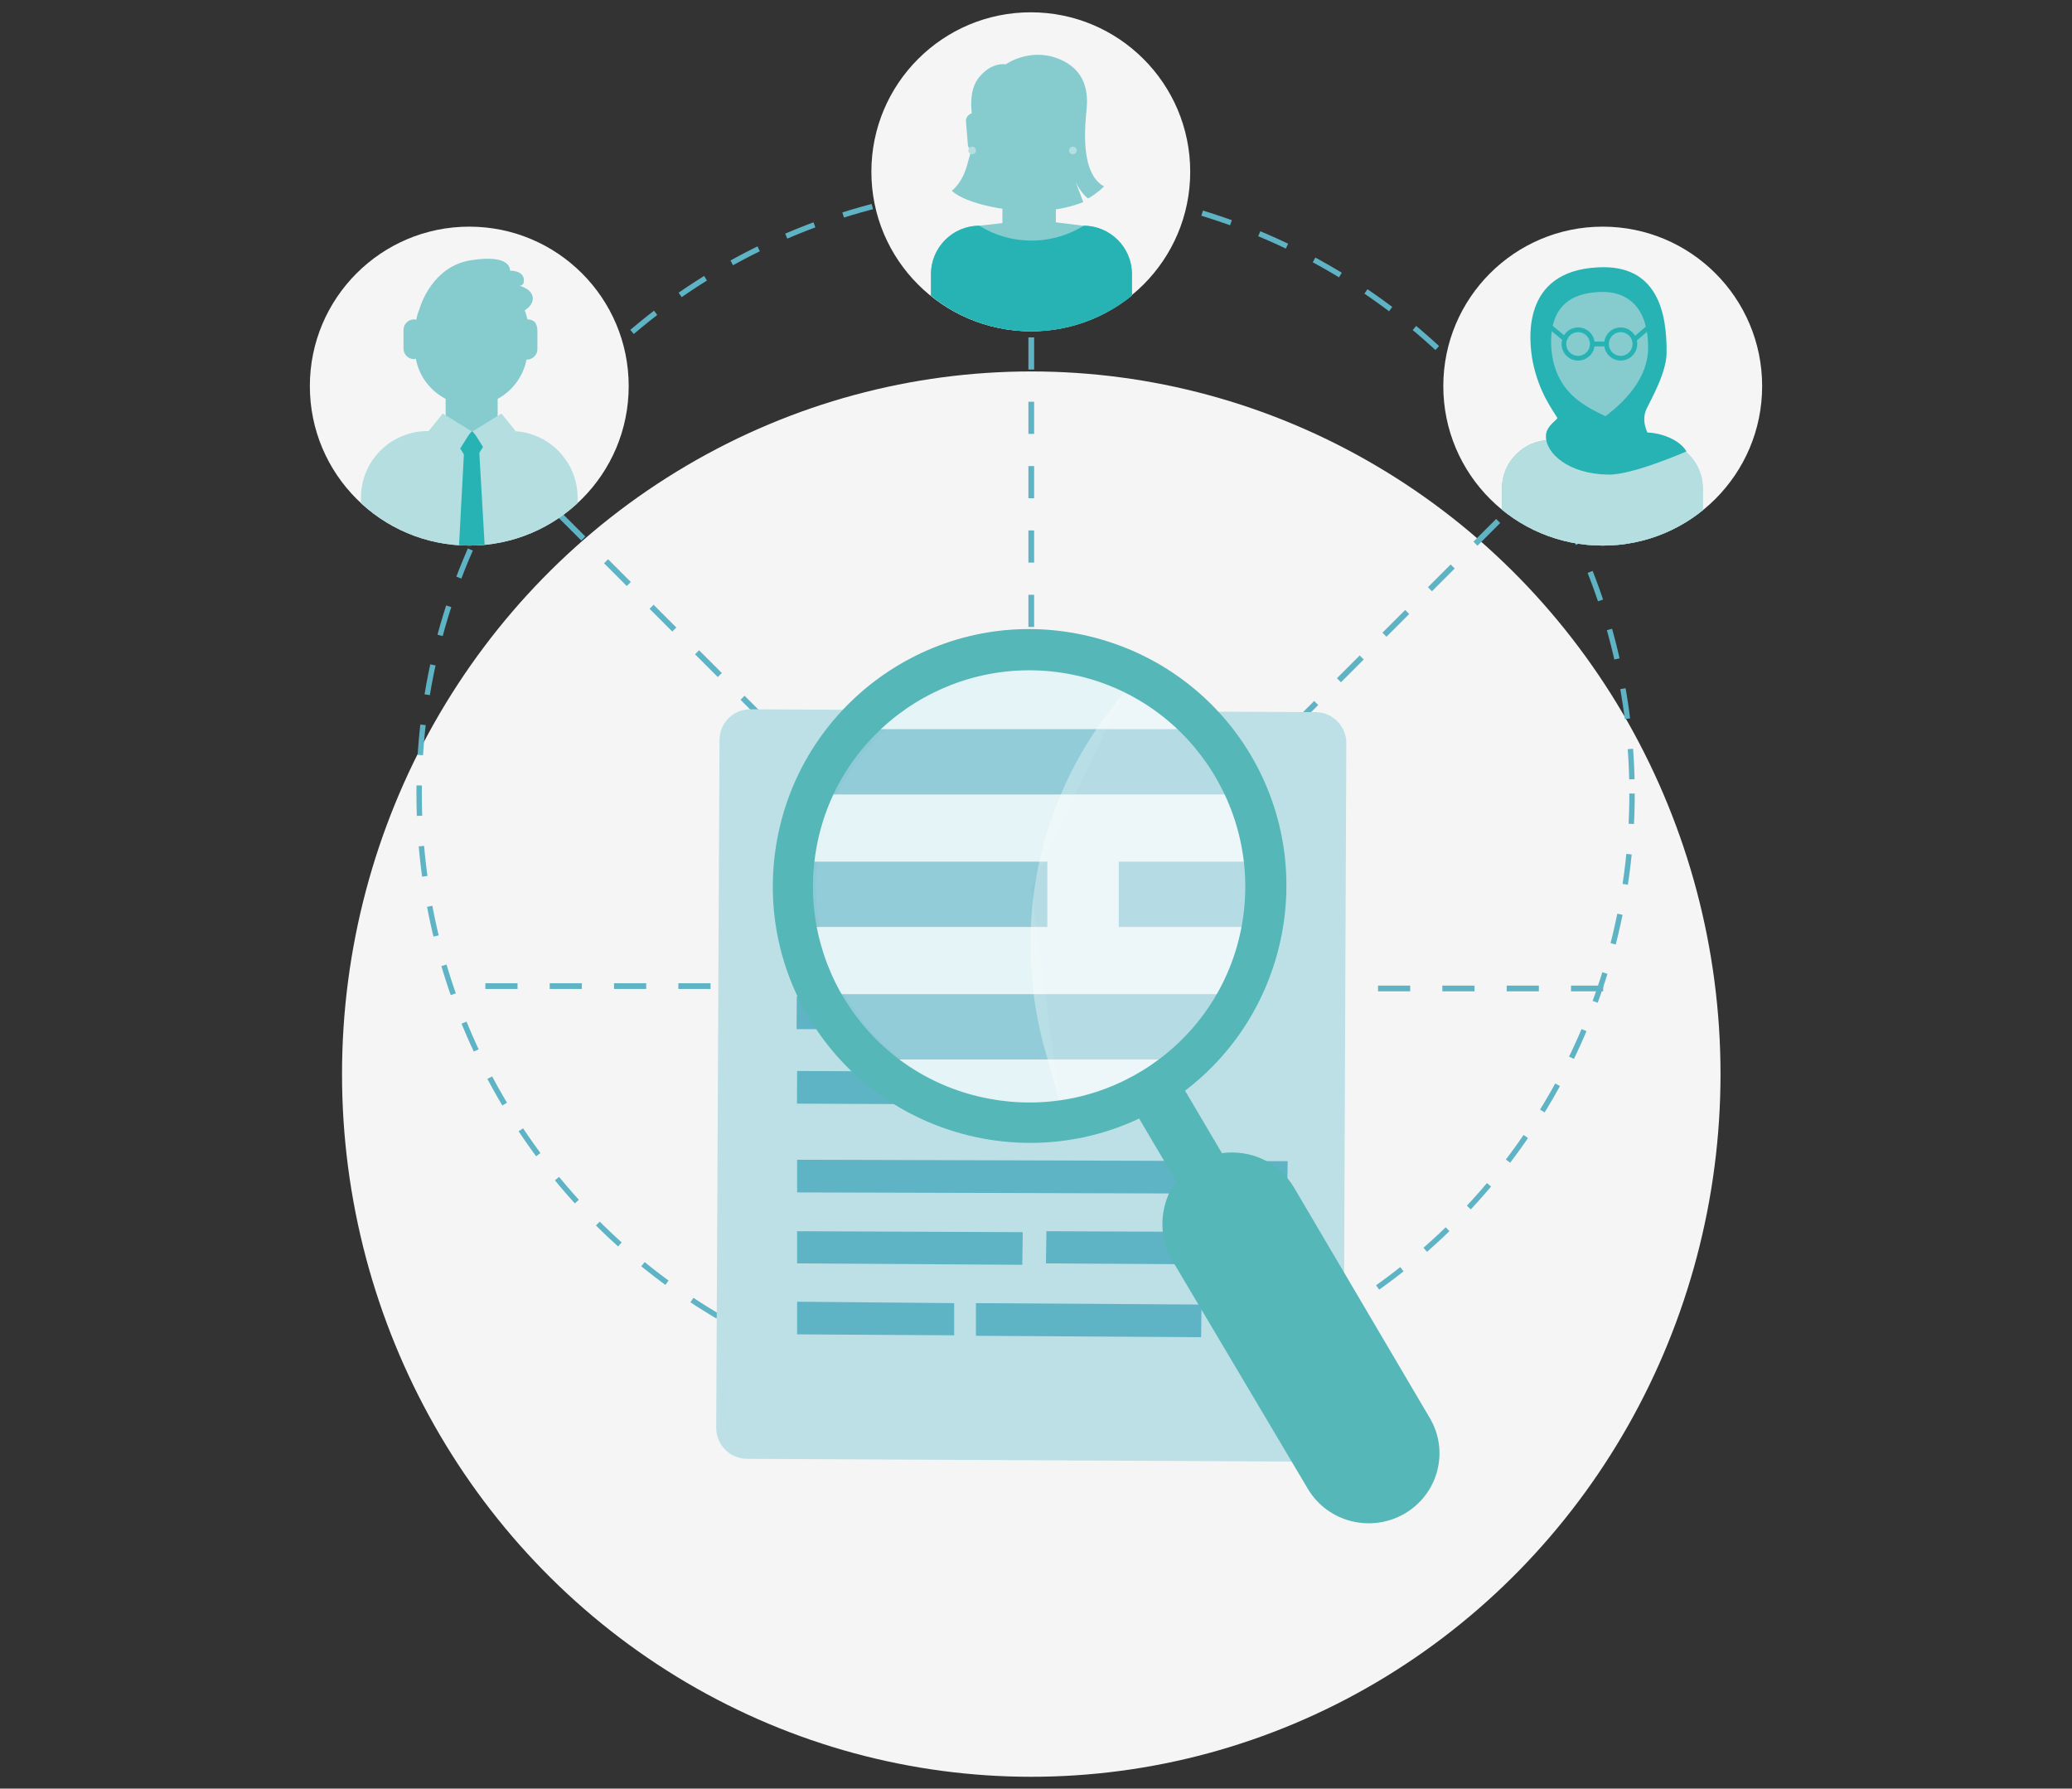
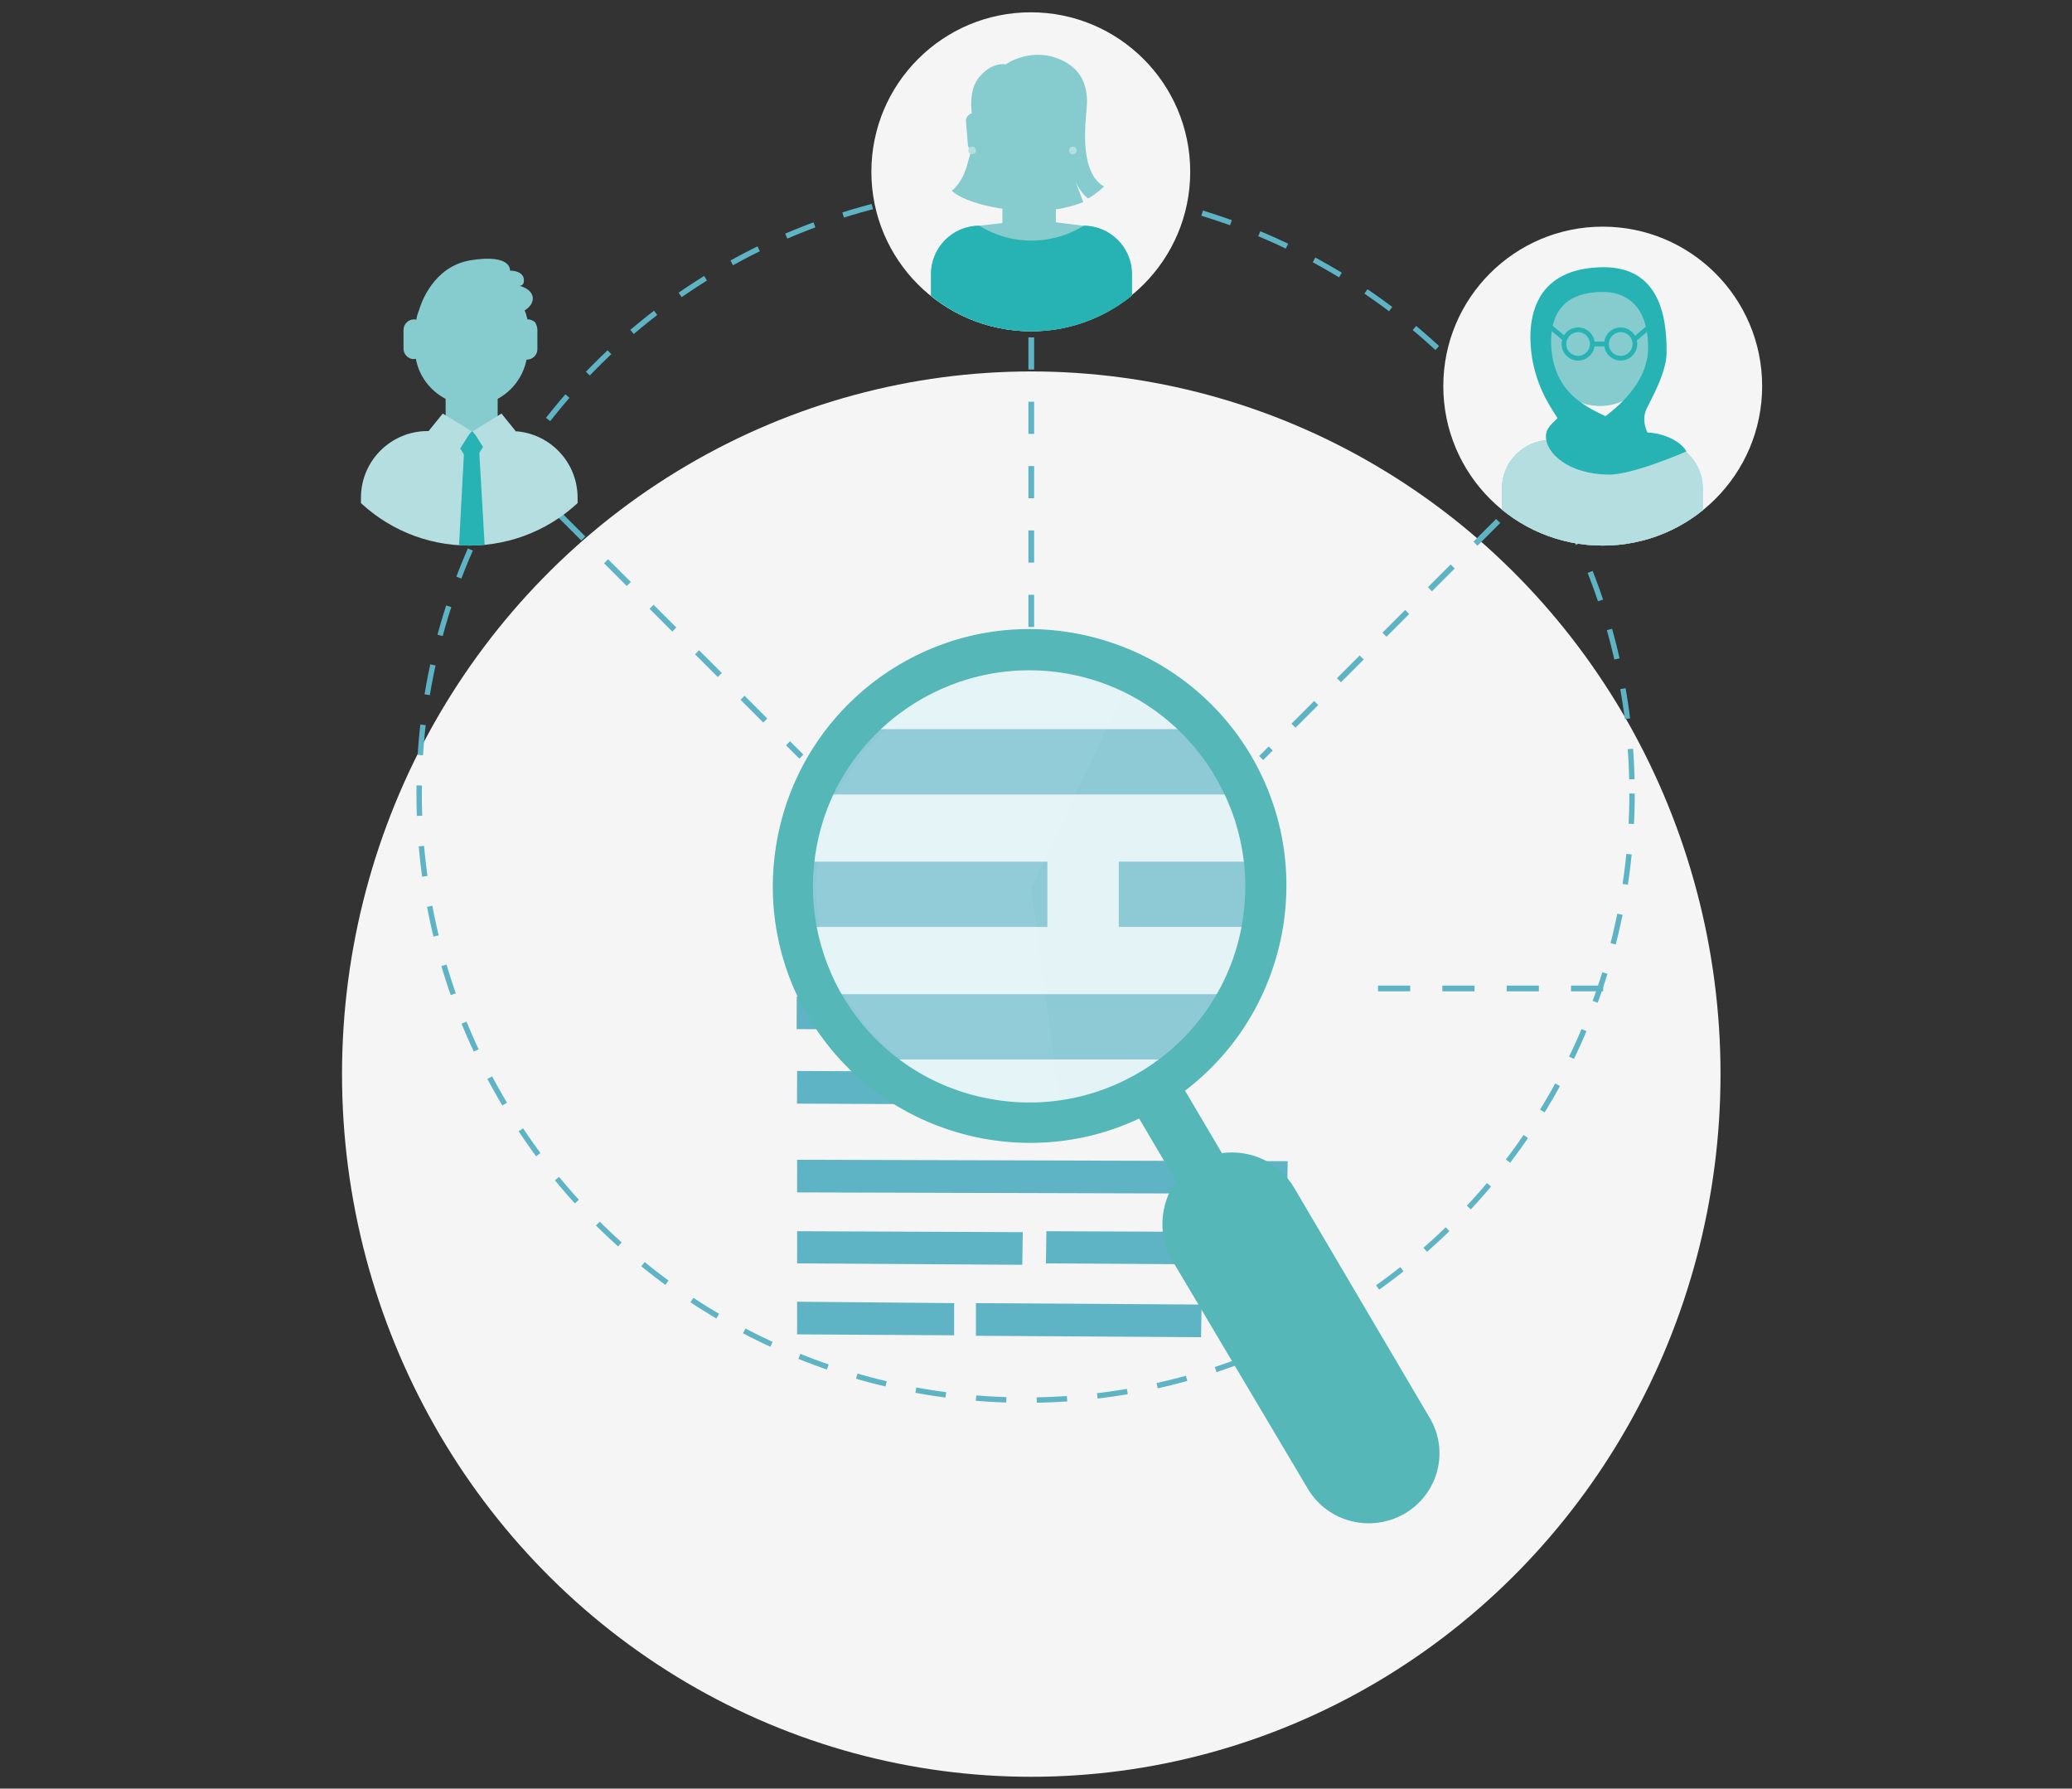
<svg xmlns="http://www.w3.org/2000/svg" xmlns:xlink="http://www.w3.org/1999/xlink" version="1.1" id="Layer_1" x="0px" y="0px" viewBox="0 0 438 378" style="enable-background:new 0 0 438 378;" xml:space="preserve">
  <rect x="0" y="0" width="438" height="378" fill="#333333" stroke="none" />
  <style type="text/css">
	.st0{fill:#F5F5F5;}
	.st1{fill:none;stroke:#5EB4C5;stroke-width:1.14;stroke-miterlimit:10;stroke-dasharray:6.42,6.42;}
	.st2{fill:none;stroke:#5EB4C5;stroke-width:1.21;stroke-miterlimit:10;stroke-dasharray:6.8,6.8;}
	.st3{fill:#5EB4C5;}
	.st4{fill:#BCE0E6;}
	.st5{fill:#E4F3F6;}
	.st6{fill:#8DCAD6;}
	.st7{clip-path:url(#SVGID_00000146468095435364554200000001240318084361663398_);}
	.st8{fill:#86CCCF;}
	.st9{fill:#B5DEE0;}
	.st10{fill:#27B3B3;}
	.st11{clip-path:url(#SVGID_00000094591760185040784120000003724510232378241197_);}
	.st12{opacity:5.000000e-02;fill:#FFFFFF;enable-background:new    ;}
	.st13{opacity:0.35;fill:#FFFFFF;enable-background:new    ;}
	.st14{fill:#55B7B7;}
	.st15{clip-path:url(#SVGID_00000140693451296133147220000002855198121023308706_);}
	.st16{fill:none;stroke:#27B3B3;stroke-miterlimit:10;}
</style>
  <g>
    <g id="BG_00000052076987868018471260000015335911812604154280_">
      <g id="BG">
        <ellipse class="st0" cx="218" cy="227" rx="145.7" ry="148.5" />
      </g>
    </g>
    <g id="Layer_1_00000142156230090422834000000000967467011012521908_">
      <circle class="st1" cx="216.8" cy="167.7" r="128.2" />
      <line class="st2" x1="316.7" y1="110.1" x2="266.6" y2="160.2" />
      <line class="st2" x1="118.5" y1="109" x2="169.4" y2="159.9" />
      <rect x="220.3" y="143.3" transform="matrix(4.512614e-03 -1 1 4.512614e-03 36.078 408.65)" class="st3" width="6.1" height="85.8" />
      <g>
-         <path class="st4" d="M158.6,149.9l119.5,0.6c3.6,0,6.5,3,6.5,6.5L284,302.4c0,3.6-3,6.5-6.5,6.5l-119.6-0.6c-3.6,0-6.5-3-6.5-6.5     l0.7-145.4C152.1,152.8,155,149.9,158.6,149.9z" />
        <rect x="195.6" y="199.4" transform="matrix(4.512614e-03 -1 1 4.512614e-03 -31.81 427.938)" class="st3" width="6.9" height="61.1" />
        <rect x="195.6" y="183.6" transform="matrix(4.512614e-03 -1 1 4.512614e-03 -16.086 412.262)" class="st3" width="6.9" height="61.1" />
        <polygon class="st3" points="168.5,245.1 272.2,245.4 272.1,252.3 168.5,252    " />
        <g>
          <polygon class="st3" points="168.5,260.2 216.2,260.4 216.1,267.3 168.5,267     " />
          <polygon class="st3" points="221.2,260.2 268.9,260.4 268.8,267.3 221.1,267     " />
        </g>
        <g>
          <polygon class="st3" points="168.5,275.1 201.7,275.4 201.7,282.2 168.5,282     " />
          <polygon class="st3" points="206.3,275.4 254,275.7 253.9,282.6 206.3,282.3     " />
        </g>
      </g>
      <line class="st2" x1="218" y1="71.3" x2="218" y2="139.9" />
      <line class="st2" x1="338.9" y1="208.9" x2="286.5" y2="208.9" />
-       <line class="st2" x1="102.6" y1="208.4" x2="155.4" y2="208.4" />
      <g>
        <circle class="st5" cx="216.4" cy="189" r="48.8" />
        <g>
          <polygon class="st6" points="261.7,167.9 171.6,167.9 180.7,154.1 251.7,154.1     " />
          <rect x="166.3" y="182.1" class="st6" width="55.1" height="13.8" />
          <rect x="236.5" y="182.1" class="st6" width="29.8" height="13.8" />
          <polygon class="st6" points="252.2,223.9 184.1,223.9 170.6,210.1 261.7,210.1     " />
        </g>
      </g>
    </g>
    <g id="Layer_3">
      <circle class="st0" cx="217.9" cy="36.3" r="33.7" />
      <g>
-         <circle class="st0" cx="99.2" cy="81.6" r="33.7" />
        <g>
          <g>
            <defs>
              <circle id="SVGID_1_" cx="99.2" cy="81.6" r="33.7" />
            </defs>
            <clipPath id="SVGID_00000010991808017550375460000003903354605528819093_">
              <use xlink:href="#SVGID_1_" style="overflow:visible;" />
            </clipPath>
            <g style="clip-path:url(#SVGID_00000010991808017550375460000003903354605528819093_);">
              <g>
                <path class="st8" d="M113.6,69.8v4c0,1.2-1,2.2-2.2,2.2h-0.1c-0.7,3.6-3,6.6-6.1,8.3v10.6H94.2V84.3         c-3.2-1.7-5.6-4.7-6.3-8.5c-0.1,0-0.3,0.1-0.4,0.1c-1.2,0-2.2-1-2.2-2.2v-4c0-1.2,1-2.2,2.2-2.2c0.1,0,0.3,0,0.5,0.1         c0.1-0.7,0.3-1.4,0.6-2.1l0,0c0.4-1.4,3-9.2,10.9-10.5c8.8-1.4,8.3,2.2,8.3,2.2s2.5-0.1,2.9,1.6c0.3,1.7-0.9,1.6-0.9,1.6         s2.4,0.5,2.8,2.3c0.3,1.8-1.7,2.9-1.7,2.9l0,0c0.3,0.6,0.4,1.2,0.6,1.9c0.1,0,0.1,0,0.1,0c0.6,0,1.2,0.3,1.5,0.6         C113.4,68.6,113.6,69.1,113.6,69.8z" />
              </g>
              <g>
                <path class="st9" d="M122.1,113.5l-23.5,7.2l-22.3-7.2v-8.3c0-7.8,6.3-14.1,14.1-14.1H108c7.8,0,14.1,6.3,14.1,14.1V113.5z" />
                <polygon class="st10" points="102.6,117.8 96.9,117.8 98.1,95.3 101.3,95.3        " />
                <polygon class="st10" points="99.6,98.4 96.9,94.2 99.8,91.1 102.4,94        " />
                <polygon class="st9" points="90.6,91.1 93.6,87.4 99.6,91.1 96.9,95.4        " />
                <polygon class="st9" points="109,91.1 106,87.4 100,91.1 102.7,95.4        " />
              </g>
            </g>
          </g>
        </g>
      </g>
      <g>
        <g>
          <defs>
            <ellipse id="SVGID_00000131350710678704137230000010659917090807784632_" transform="matrix(0.16 -0.987 0.987 0.16 147.307 245.684)" cx="218" cy="36.3" rx="33.7" ry="33.7" />
          </defs>
          <clipPath id="SVGID_00000153671092066836320680000002018361135147232919_">
            <use xlink:href="#SVGID_00000131350710678704137230000010659917090807784632_" style="overflow:visible;" />
          </clipPath>
          <g style="clip-path:url(#SVGID_00000153671092066836320680000002018361135147232919_);">
            <g>
              <g>
                <rect x="211.9" y="38.2" class="st8" width="11.3" height="14" />
                <path class="st8" d="M212.6,13.6c0,0,5-3.6,11.1-1.2c6.1,2.4,6.3,7.5,6,10.7s-1.5,13.5,3.7,16.3c0,0-1.4,1.4-3.3,2.5         c-0.3,0.2-1.9-1.7-2.7-3.4c-0.1-0.2,1.6,4.2,1.6,4.2c-1.7,0.7-4.2,1.4-6.9,1.7c-8.3,0.9-18.2-1.4-20.9-4.1c0,0,2.3-1.5,3.4-6         c1.2-4.4,1.9-5.6,1.9-5.6s-3-8.2,0.5-12.4C209.7,13,212.6,13.6,212.6,13.6z" />
                <path class="st8" d="M206.4,32.1L206.4,32.1c-0.9,0.1-1.7-0.6-1.8-1.5l-0.4-4.9c-0.1-0.9,0.6-1.7,1.5-1.8l0,0         c0.9-0.1,1.7,0.6,1.8,1.5l0.4,4.9C208,31.3,207.3,32,206.4,32.1z" />
              </g>
              <path class="st8" d="M217.4,40.5L217.4,40.5c-6.5,0-11.8-5.3-11.8-11.8v-3.4c0-6.5,5.3-11.8,11.8-11.8l0,0        c6.5,0,11.8,5.3,11.8,11.8v3.4C229.2,35.2,224,40.5,217.4,40.5z" />
            </g>
            <path class="st8" d="M239.3,75.3h-42.5V57.9c0-5.6,4.6-10.2,10.2-10.2l11.4-1.3l10.6,1.3c5.6,0,10.2,4.6,10.2,10.2V75.3z" />
            <path class="st10" d="M239.3,75.3h-42.5V57.9c0-5.6,4.6-10.2,10.2-10.2l0,0c6.6,4.1,14.9,4.2,21.6,0.3l0.5-0.3       c5.6,0,10.2,4.6,10.2,10.2L239.3,75.3L239.3,75.3z" />
            <circle class="st9" cx="205.5" cy="31.8" r="0.8" />
            <circle class="st9" cx="226.8" cy="31.8" r="0.8" />
          </g>
        </g>
      </g>
      <g>
        <g>
          <path class="st12" d="M217.9,187.4l6.1,45.2c-24.8,3.4-47.7-14.1-51.1-39c-3.4-24.8,14.1-47.7,39-51.1      c8.8-1.3,17.5,0.1,25.5,4.1l-19.3,40.8L217.9,187.4z" />
-           <path class="st13" d="M233.6,151.5l3.9-5.1c22.7,10.7,32.4,37.8,21.6,60.7c-6.4,14-19.7,23.9-35.1,25.7l-3-10.5      C214,197.7,218.7,171.7,233.6,151.5z" />
        </g>
        <path class="st14" d="M296.9,319.9c-7.1,4.1-16.2,1.8-20.4-5.2l0,0l-28.8-48.5c-3-5.2-2.5-11.8,0.9-16.6l-8.5-14.4     c-1.4-2.7-0.6-6,1.9-7.8c2.7-1.4,6-0.6,7.8,1.9l8.5,14.4c6.1-0.8,12,1.9,15.2,7.2l28.7,48.7C306.4,306.6,304.1,315.7,296.9,319.9     z" />
        <path class="st14" d="M227.6,133.9c29.6,5.6,48.9,33.7,43.4,63.3c-5.6,29.6-33.7,48.9-63.3,43.4c-29.6-5.6-48.9-33.7-43.4-63.3     C169.8,147.9,198.1,128.3,227.6,133.9L227.6,133.9z M262.5,195.6c4.5-24.8-11.9-48.7-36.7-53.2c-24.8-4.5-48.7,11.9-53.2,36.7     c-4.5,24.8,11.7,48.5,36.5,53.1C234.1,236.9,258,220.4,262.5,195.6L262.5,195.6L262.5,195.6z" />
      </g>
      <g>
        <circle class="st0" cx="338.8" cy="81.6" r="33.7" />
        <g>
          <g>
            <defs>
              <circle id="SVGID_00000060737032689076860020000008736042639488400037_" cx="338.8" cy="81.6" r="33.7" />
            </defs>
            <clipPath id="SVGID_00000120553285666369897400000003899045766378082952_">
              <use xlink:href="#SVGID_00000060737032689076860020000008736042639488400037_" style="overflow:visible;" />
            </clipPath>
            <g style="clip-path:url(#SVGID_00000120553285666369897400000003899045766378082952_);">
-               <rect x="332.7" y="83.4" class="st8" width="11.3" height="14" />
              <path class="st8" d="M338.2,85.8L338.2,85.8c-6.5,0-11.8-5.3-11.8-11.8v-3.4c0-6.5,5.3-11.8,11.8-11.8l0,0        c6.5,0,11.8,5.3,11.8,11.8V74C349.9,80.5,344.7,85.8,338.2,85.8z" />
              <path class="st8" d="M360,120.6h-42.5v-17.4c0-5.6,4.6-10.2,10.2-10.2l11.4-1.3l10.6,1.3c5.6,0,10.2,4.6,10.2,10.2V120.6z" />
              <path class="st9" d="M360,120.6h-42.5v-17.4c0-5.6,4.6-10.2,10.2-10.2l0,0c6.6,4.1,14.9,4.2,21.6,0.3l0.5-0.3        c5.6,0,10.2,4.6,10.2,10.2L360,120.6L360,120.6z" />
              <path class="st10" d="M331.6,92.6c0,0,16.6-7.2,16.8-18.9c0.1-8-3.7-12.2-10.1-12c-6.3,0.2-10.7,3.1-10.4,11.4        c0.6,11.3,9.5,13.6,13.1,15.7c1.5,0.9,2.1,3.9,4.3,3c3-1.2,9.3,0.3,11.2,3.6c0,0-11.4,5-16.5,4.9c-8.5-0.1-13.4-4.6-13.2-8.3        c0.1-2.1,2.6-3.4,2.4-3.7c-1-1.7-3.9-5.4-5.2-11.9c-0.8-4.3-2.6-19.1,13.8-19.9c12.7-0.7,14.6,9.8,14.5,18.2        c-0.1,4.6-4,10.9-4.4,12.1c-1.2,3.2,1.4,6.4,1.4,6.4L331.6,92.6z" />
              <g>
                <circle class="st16" cx="333.6" cy="72.7" r="3" />
                <circle class="st16" cx="342.6" cy="72.7" r="3" />
                <line class="st16" x1="336.9" y1="72.7" x2="339.7" y2="72.7" />
              </g>
              <line class="st16" x1="345.3" y1="71.9" x2="349.3" y2="68.5" />
              <line class="st16" x1="331.1" y1="71.9" x2="327" y2="68.5" />
            </g>
          </g>
        </g>
      </g>
    </g>
  </g>
</svg>